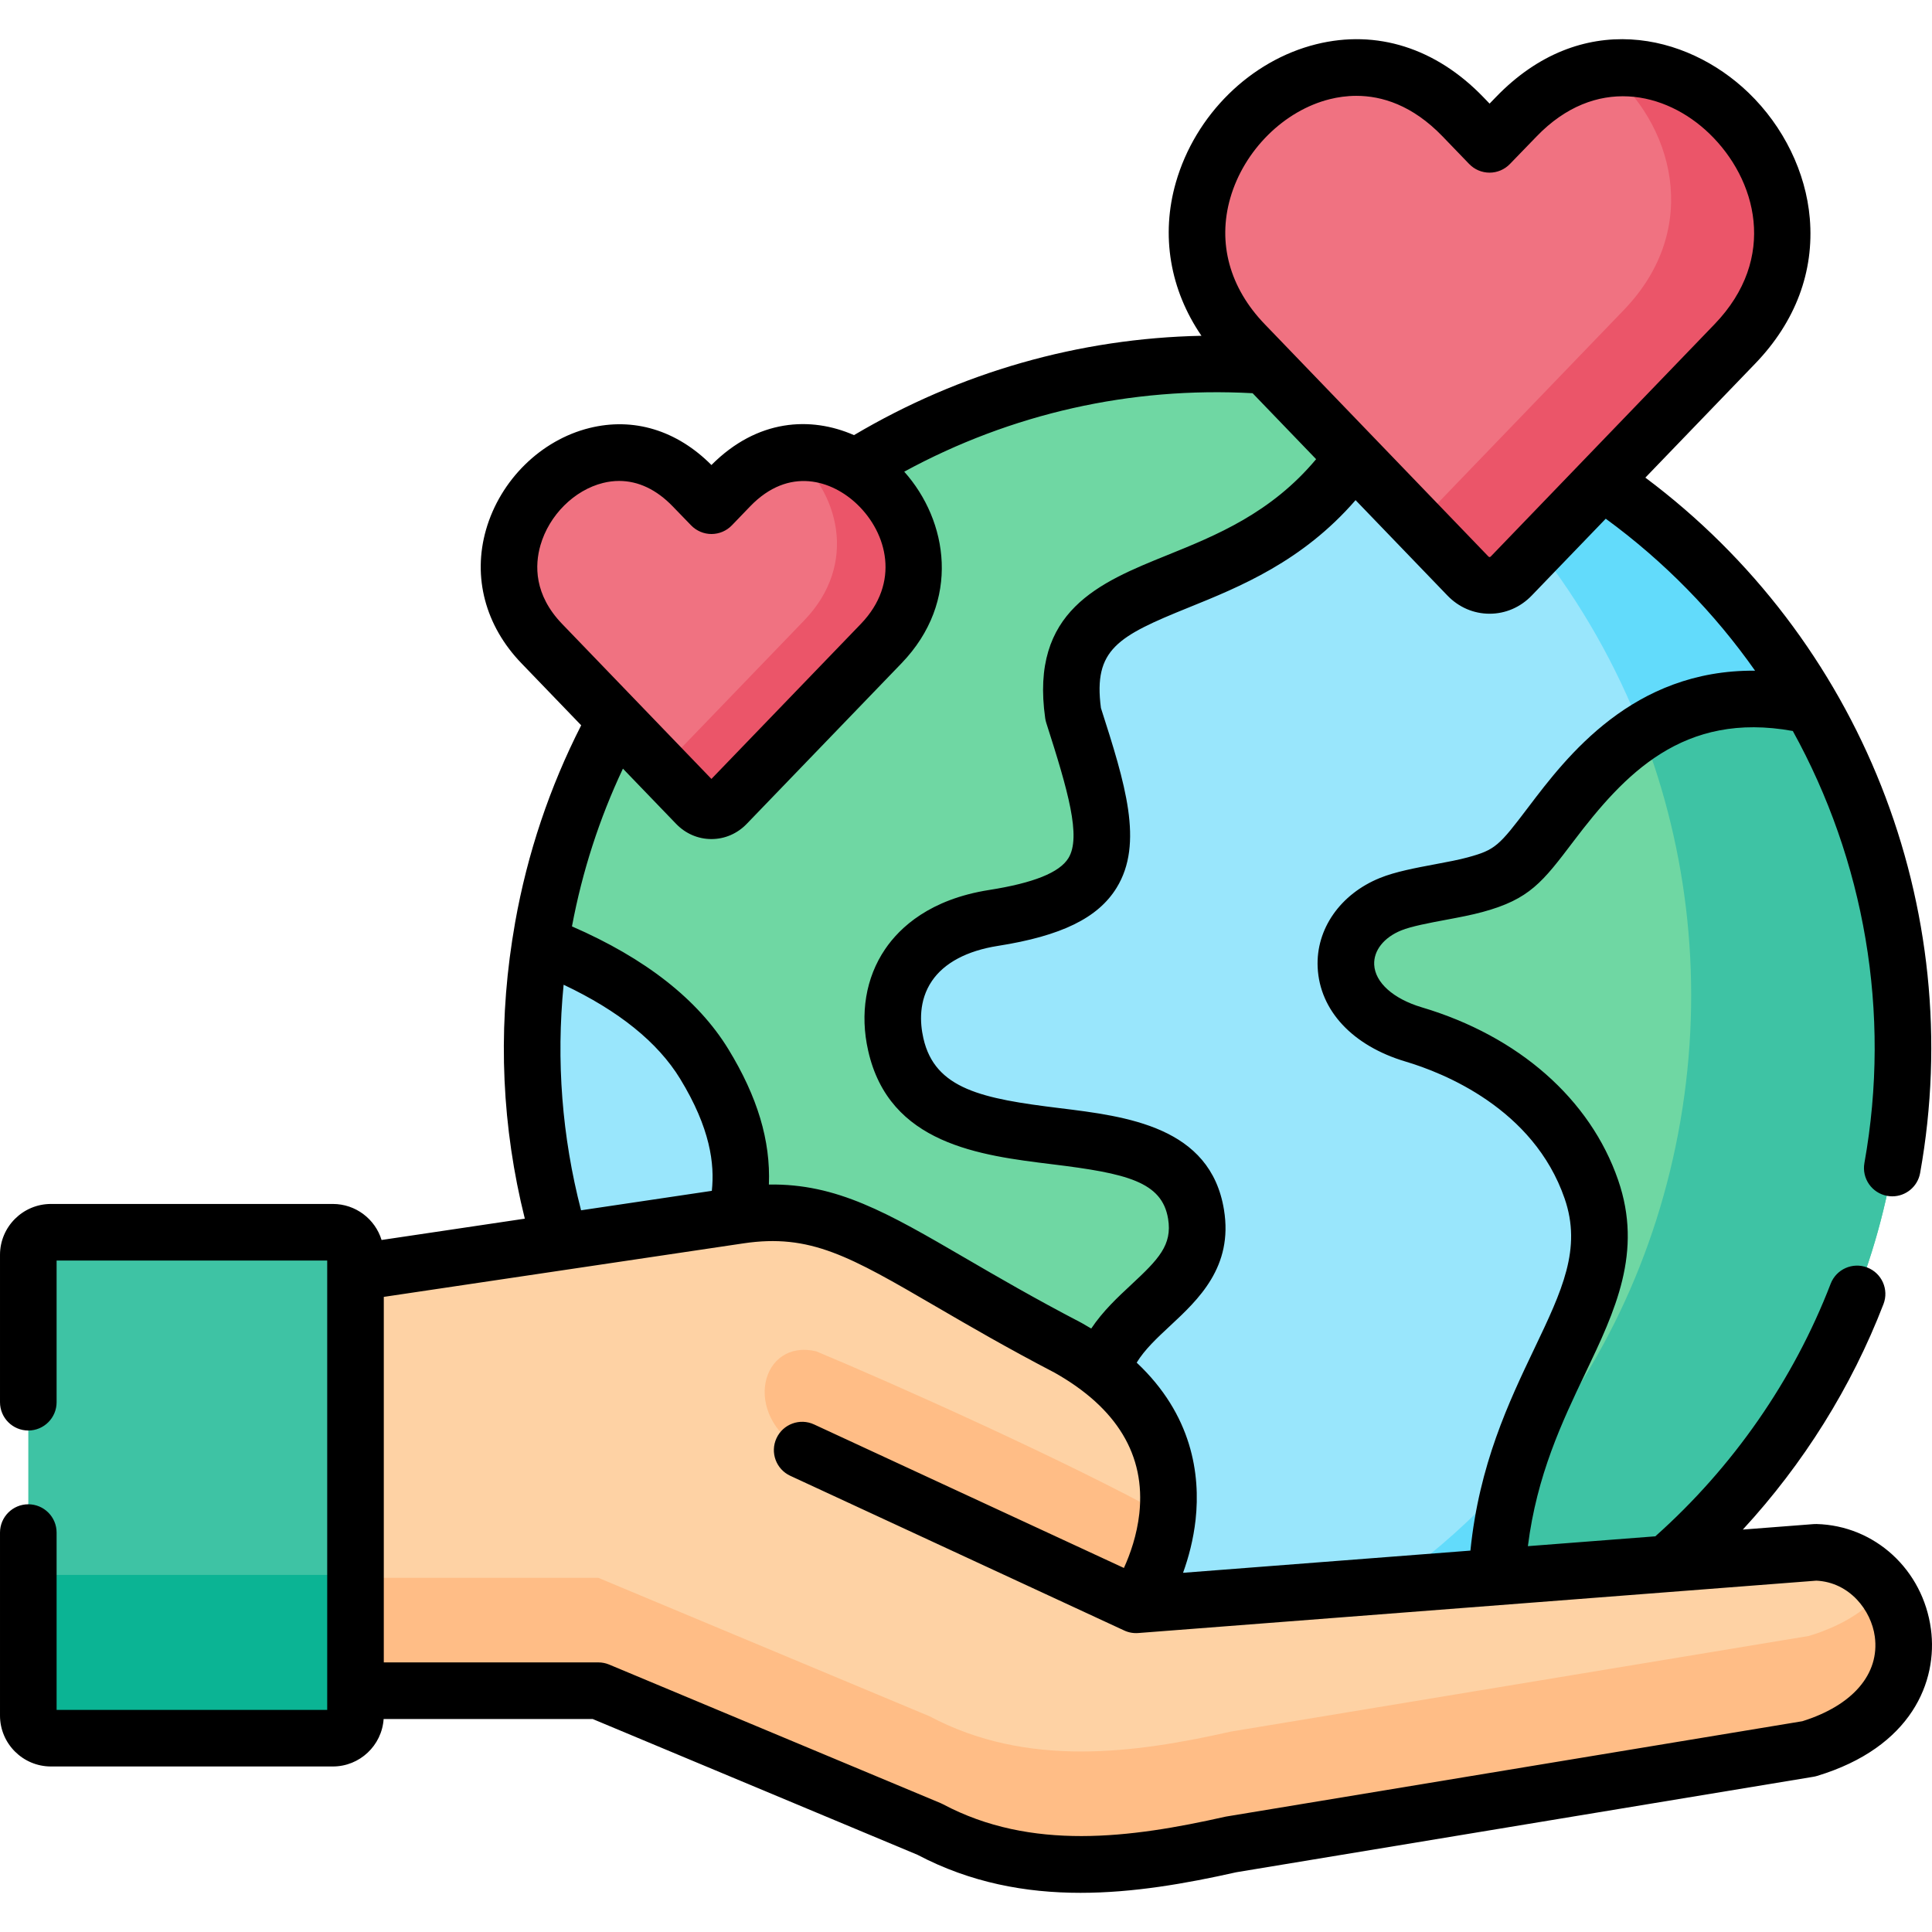
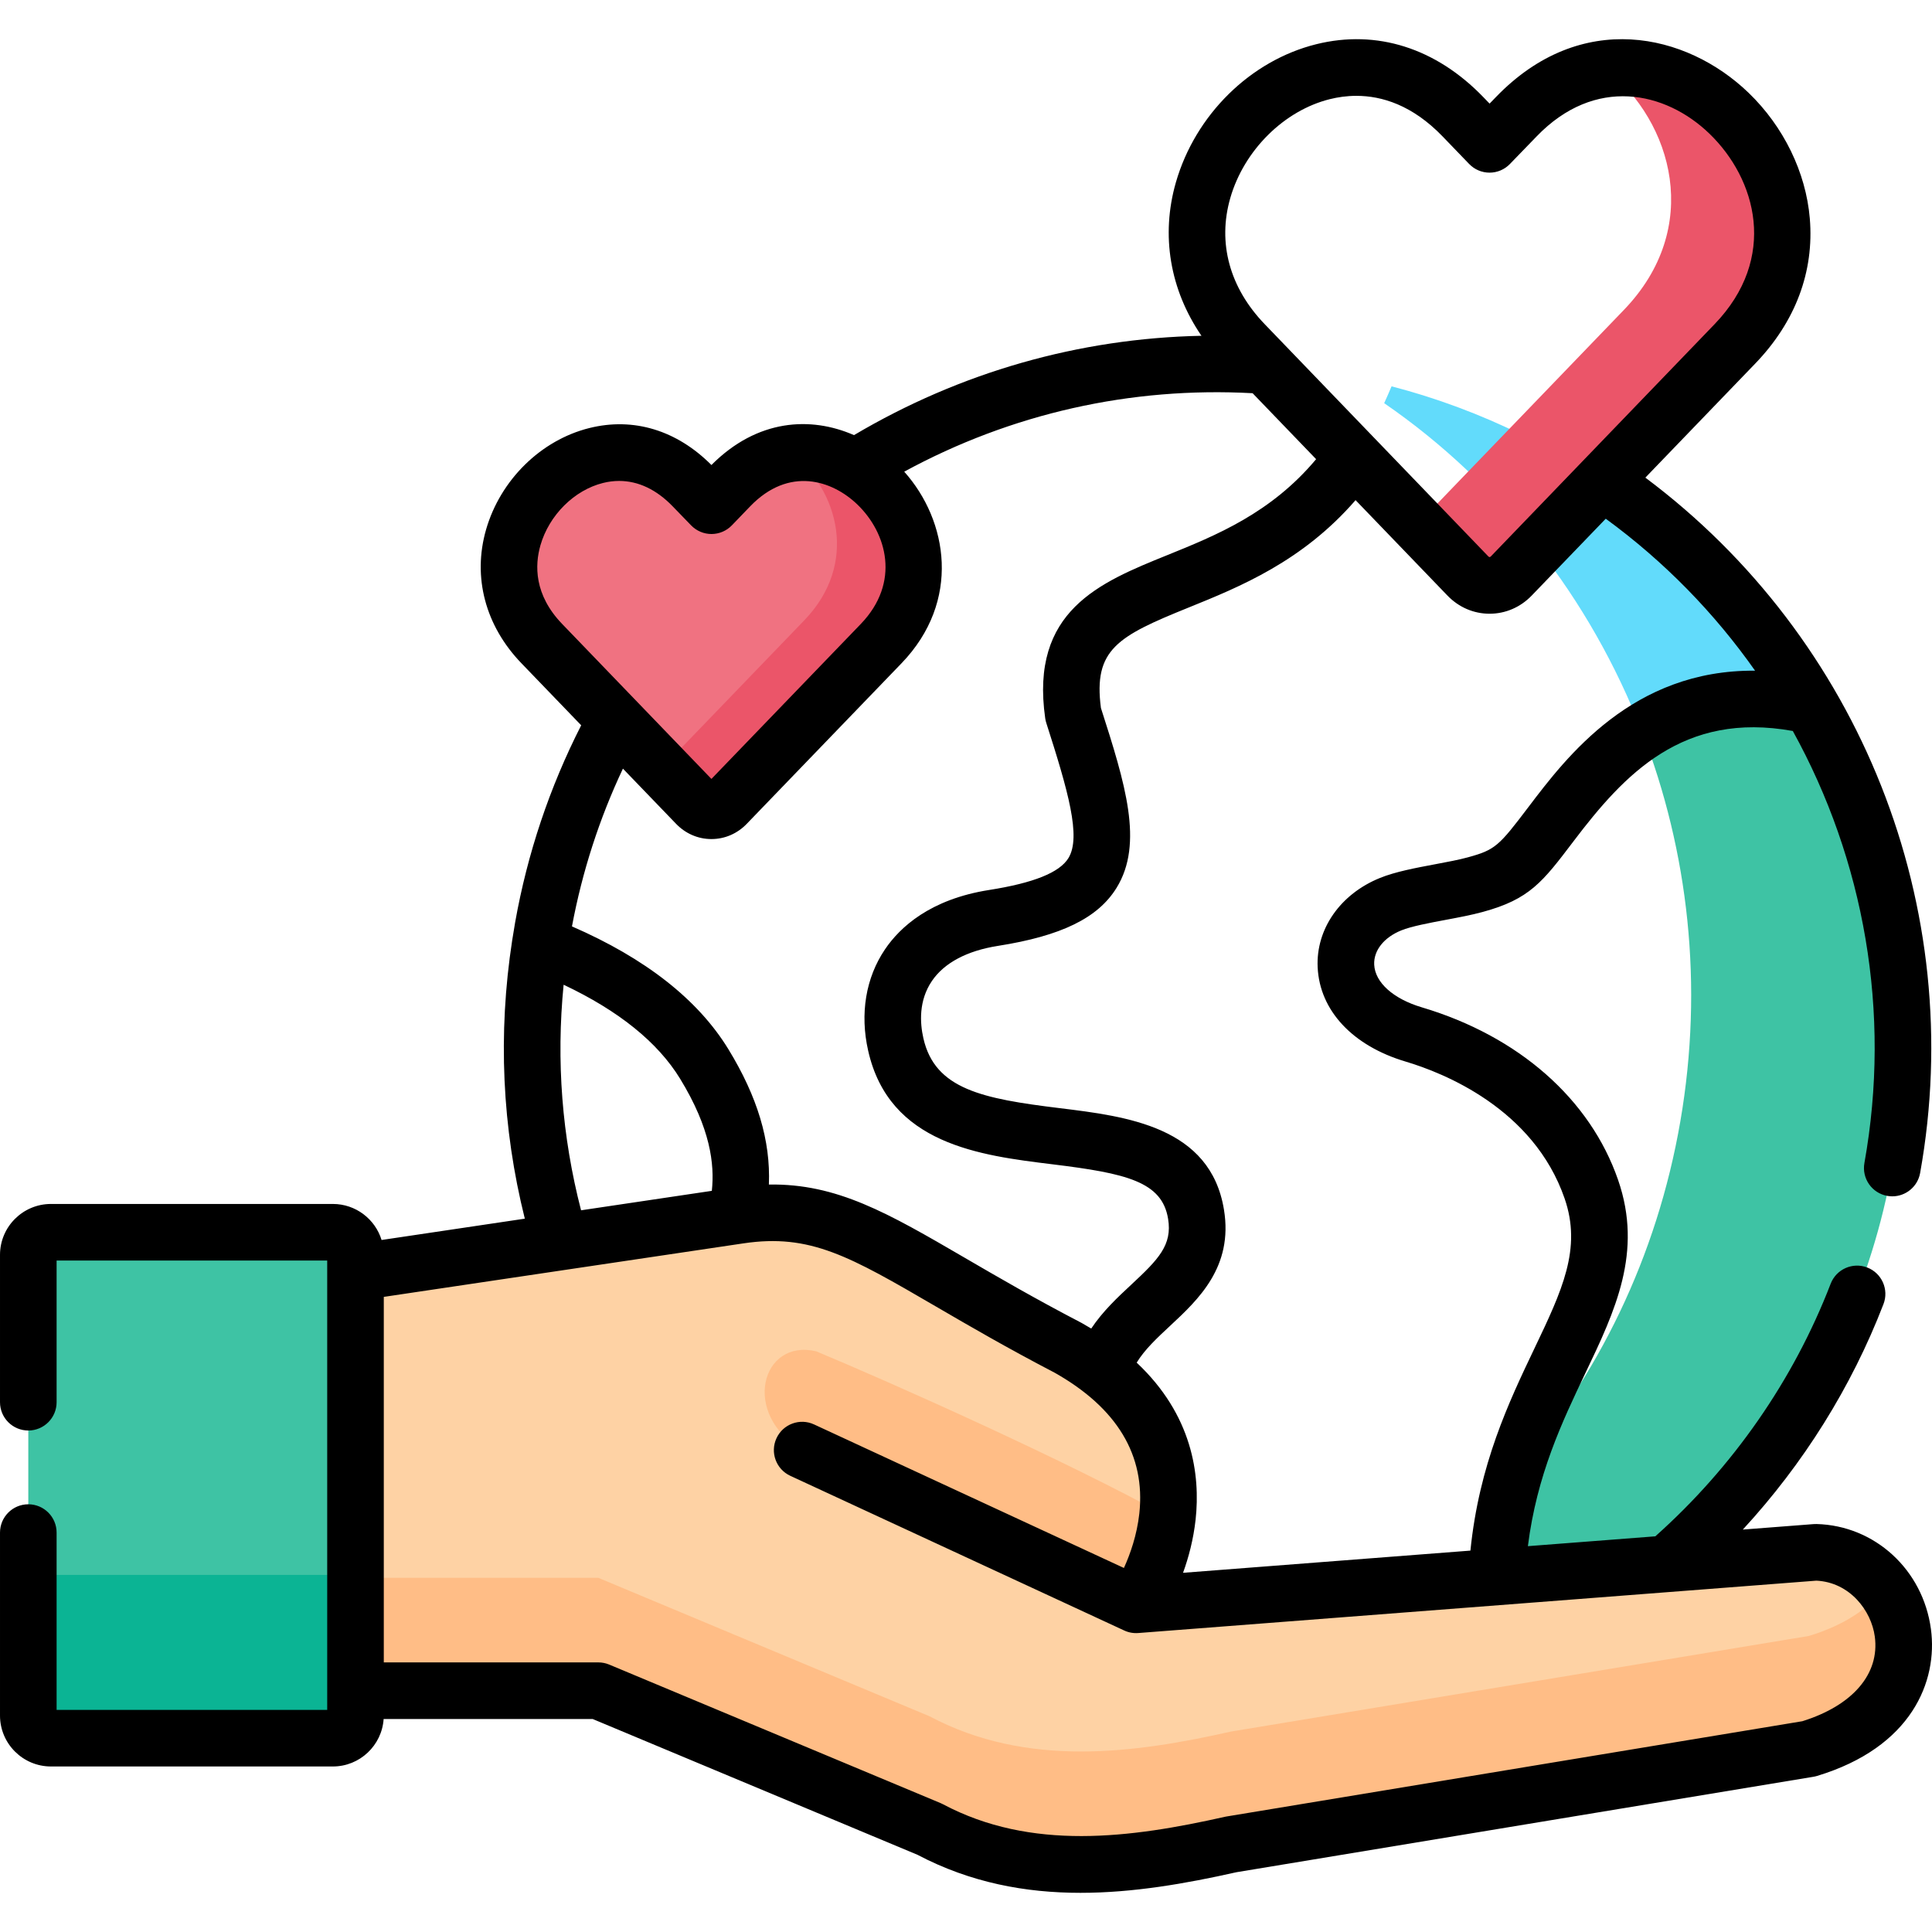
<svg xmlns="http://www.w3.org/2000/svg" id="Capa_1" enable-background="new 0 0 512 512" height="512" viewBox="0 0 512 512" width="512">
  <g>
    <g>
-       <path clip-rule="evenodd" d="m354.69 99.298c98.732 17.643 164.468 111.765 146.779 210.241-17.66 98.505-112.026 164.043-210.786 146.428-98.732-17.643-164.468-111.765-146.779-210.241 17.66-98.505 112.027-164.043 210.786-146.428z" fill="#99e6fc" fill-rule="evenodd" />
-     </g>
+       </g>
    <g>
-       <path clip-rule="evenodd" d="m237.392 276.798c-3.43-15.098 3.969-30.083 25.881-33.532 35.603-5.598 32.173-19.622 21.147-53.974-6.69-46.793 56.892-19.933 84.36-86.913-4.621-1.187-9.326-2.234-14.088-3.082-98.76-17.614-193.126 47.923-210.786 146.428-.283 1.47-.51 2.94-.737 4.411 18.652 7.266 34.64 17.416 43.456 31.808 26.249 42.919-8.476 59.911-13.89 97.911 23.641 34.494 59.131 60.845 101.906 72.493-.879-31.836 37.077-31.892 21.543-64.379-19.332-40.516 25.144-39.498 20.778-66.188-5.529-33.871-70.953-6.757-79.57-44.983z" fill="#6fd7a3" fill-rule="evenodd" />
-     </g>
+       </g>
    <g>
-       <path clip-rule="evenodd" d="m368.524 239.619c-16.498 6.673-16.951 27.651 6.123 34.522 19.956 5.937 39.629 19.424 47.084 41.025 12.388 35.794-33.081 56.547-24.01 127.457 52.526-23.806 92.835-72.154 103.749-133.083 7.88-43.796-.765-86.743-21.487-122.481-37.049-8.482-55.928 14.165-68.939 31.327-8.164 10.772-10.318 13.402-20.098 16.059-6.463 1.781-16.81 2.884-22.422 5.174z" fill="#6fd7a3" fill-rule="evenodd" />
-     </g>
+       </g>
    <g>
      <path clip-rule="evenodd" d="m366.823 106.847c30.87 21.233 54.681 51.769 68.344 87.11 11.169-7.295 25.54-11.309 44.816-6.899-23.584-40.714-62.845-72.069-111.204-84.679-.652 1.556-1.304 3.026-1.956 4.468z" fill="#62dbfb" fill-rule="evenodd" />
    </g>
    <g>
      <path clip-rule="evenodd" d="m435.167 193.957c12.246 31.638 16.356 67.121 10.148 103.17-6.208 36.02-21.912 67.8-43.937 93.076-4.139 14.08-6.406 30.959-3.657 52.419 52.526-23.806 92.835-72.154 103.749-133.083 7.88-43.796-.765-86.743-21.487-122.481-19.276-4.41-33.648-.395-44.816 6.899z" fill="#3ec3a4" fill-rule="evenodd" />
    </g>
    <g>
-       <path clip-rule="evenodd" d="m401.378 390.203c-32.06 36.756-77.528 59.742-126.738 61.975v.17c5.244 1.442 10.602 2.629 16.044 3.619 37.644 6.729 74.665 1.357 107.037-13.345-2.75-21.459-.482-38.339 3.657-52.419z" fill="#62dbfb" fill-rule="evenodd" />
-     </g>
+       </g>
    <g>
-       <path clip-rule="evenodd" d="m388.99 152.621c3.231 3.365 8.306 3.365 11.537 0l8.759-9.104 50.485-52.391c38.183-39.639-19.673-99.918-57.969-60.166l-7.058 7.295-7.03-7.295c-35.887-37.236-88.867 13.091-64.177 52.278 1.701 2.686 3.77 5.344 6.236 7.888z" fill="#f07281" fill-rule="evenodd" />
-     </g>
+       </g>
    <g>
      <path clip-rule="evenodd" d="m379.862 134.555-4.139 4.298 13.266 13.769c3.231 3.365 8.306 3.365 11.537 0l8.759-9.104 50.485-52.391c30.728-31.921-.737-77.158-34.158-72.917 17.745 14.25 25.682 42.184 4.734 63.926l-43.767 45.435z" fill="#eb5569" fill-rule="evenodd" />
    </g>
    <g>
      <path clip-rule="evenodd" d="m158.56 448.051h-64.347l-28.347-48.065 28.347-62.767 101.651-15.126c27.95-4.184 41.103 11.083 87.194 35.087 39.232 22.082 25.597 56.349 18.029 68.111l180.115-13.911c25.087.65 37.248 40.261-1.843 52.08l-153.129 25.333c-25.512 5.74-54.029 9.698-79.881-4.043z" fill="#fed2a4" fill-rule="evenodd" />
    </g>
    <g>
      <path clip-rule="evenodd" d="m246.349 454.836-87.79-36.699h-83.651v29.913h83.651l87.79 36.699c25.852 13.741 54.369 9.783 79.881 4.043l153.129-25.333c27.213-8.228 29.594-29.942 20.041-42.58-3.997 5.231-10.488 9.783-20.041 12.666l-153.129 25.335c-25.512 5.739-54.028 9.697-79.881-4.044z" fill="#ffbd86" fill-rule="evenodd" />
    </g>
    <g>
      <path clip-rule="evenodd" d="m216.302 358.113c-14.57-3.449-19.956 16.681-3.713 26.181l88.498 40.997c3.09-4.807 7.2-13.402 8.306-23.382-26.987-14.901-73.277-35.54-93.091-43.796z" fill="#ffbd86" fill-rule="evenodd" />
    </g>
    <g>
      <path clip-rule="evenodd" d="m94.213 337.699v110.351 6.588c0 3.28-2.693 5.994-6.009 5.994h-74.694c-3.317 0-6.01-2.714-6.01-5.994v-122.084c0-3.308 2.693-5.994 6.01-5.994h74.694c3.317 0 6.009 2.686 6.009 5.994z" fill="#3ec3a4" fill-rule="evenodd" />
    </g>
    <g>
      <path clip-rule="evenodd" d="m74.908 417.374h-61.398c-3.317 0-6.01-2.686-6.01-5.966v43.23c0 3.28 2.693 5.994 6.01 5.994h74.694c3.317 0 6.009-2.714 6.009-5.994v-6.588-36.642c-.028 3.28-2.693 5.966-6.009 5.966z" fill="#0bb494" fill-rule="evenodd" />
    </g>
    <g>
      <path clip-rule="evenodd" d="m184.554 213.098c2.239 2.347 5.726 2.347 7.965 0l6.066-6.277 34.923-36.247c26.419-27.425-13.606-69.1-40.111-41.59l-4.847 5.033-4.876-5.033c-24.832-25.785-61.484 9.048-44.391 36.133 1.162 1.866 2.608 3.704 4.309 5.457z" fill="#f07281" fill-rule="evenodd" />
    </g>
    <g>
      <path clip-rule="evenodd" d="m178.232 200.602-2.863 2.997 9.184 9.5c2.239 2.347 5.726 2.347 7.965 0l6.066-6.277 34.923-36.247c21.26-22.053-.51-53.352-23.641-50.412 12.274 9.839 17.773 29.178 3.288 44.22l-30.274 31.412z" fill="#eb5569" fill-rule="evenodd" />
    </g>
    <path d="m511.714 431.7c-2.116-15.717-14.867-27.416-30.318-27.817-.257-.005-.515 0-.772.02l-18.756 1.449c16.058-17.418 28.792-37.751 37.274-59.752 1.49-3.865-.435-8.206-4.3-9.696-3.865-1.488-8.206.435-9.696 4.3-9.836 25.511-25.886 48.598-46.468 66.938l-33.771 2.608c2.371-18.863 9.078-32.963 15.249-45.892 7.859-16.466 15.282-32.019 8.665-51.14-7.403-21.449-26.369-38.13-52.034-45.766-7.553-2.249-12.385-6.581-12.609-11.304-.178-3.741 2.565-7.219 7.18-9.085 2.642-1.078 7.509-1.991 11.805-2.797 3.375-.633 6.864-1.288 9.751-2.084 12.45-3.383 15.863-7.886 24.108-18.766 13.433-17.719 28.996-34.472 58.091-29.198 18.914 34.222 26.148 74.534 18.976 114.496-.731 4.077 1.98 7.975 6.058 8.707.448.081.894.12 1.333.12 3.562 0 6.722-2.548 7.374-6.177 12.627-70.363-15.844-141.714-72.817-184.289l29.138-30.245c10.642-11.048 15.636-24.35 14.441-38.469-1.033-12.208-6.947-24.335-16.225-33.272-16.453-15.849-44.433-22.245-66.976 1.157l-1.658 1.713-1.64-1.701c-12.552-13.029-28.279-18.016-44.288-14.043-17.446 4.33-32.05 18.702-37.205 36.614-4.05 14.075-1.555 28.469 6.774 40.656-32.43.67-63.894 9.635-92.08 26.326-11.457-5.021-25.631-4.286-37.781 7.919-9.195-9.225-20.652-12.705-32.334-9.801-12.86 3.195-23.614 13.77-27.397 26.94-3.614 12.581-.19 25.489 9.387 35.409l15.828 16.432c-8.363 16.418-14.248 33.949-17.498 52.192-.254 1.42-.479 2.839-.701 4.258-.034.169-.061.339-.084.508-3.825 24.853-2.694 49.614 3.343 73.791l-37.96 5.649c-1.694-5.521-6.842-9.548-12.917-9.548h-74.695c-7.449 0-13.509 6.053-13.509 13.494v39.046c0 4.142 3.358 7.5 7.5 7.5s7.5-3.358 7.5-7.5v-37.54h71.712v119.073h-71.712v-46.983c0-4.142-3.358-7.5-7.5-7.5s-7.5 3.358-7.5 7.5v48.489c0 7.441 6.06 13.494 13.509 13.494h74.694c7.141 0 12.99-5.567 13.463-12.582h55.389l86.088 35.988c14.097 7.418 28.655 10.079 43.208 10.079 13.91 0 27.818-2.431 41.313-5.459l152.918-25.298c.32-.053.636-.126.946-.22 25.1-7.59 32.051-25.092 30.186-38.941zm-46.599-253.962c-32.423-.284-49.984 22.841-60.049 36.117-7.845 10.351-8.78 11.366-16.114 13.359-2.31.637-5.345 1.206-8.558 1.809-5.239.983-10.656 2-14.684 3.643-10.516 4.253-16.999 13.554-16.517 23.695.543 11.45 9.258 20.784 23.313 24.969 9.922 2.952 33.889 12.396 42.135 36.289 4.607 13.314-.691 24.415-8.024 39.779-6.75 14.143-14.642 30.732-16.941 53.529l-76.155 5.881c1.468-4.053 2.743-8.821 3.327-14.092 1.294-11.949-.883-27.766-15.615-41.605 2.122-3.477 5.404-6.539 8.83-9.727 7.484-6.964 16.799-15.631 14.299-30.812-3.592-22.009-25.765-24.725-43.581-26.907-20.412-2.5-33.026-4.993-36.078-18.53-.917-4.04-1.271-9.95 2.258-15.156 3.253-4.8 9.296-8.019 17.474-9.306 16.839-2.648 26.545-7.396 31.473-15.395 7.254-11.775 2.279-27.625-4.15-47.657-2.043-15.543 4.469-19.021 23.178-26.593 13.64-5.52 30.219-12.236 44.307-28.485l24.335 25.272c2.991 3.114 6.961 4.829 11.179 4.828 4.215 0 8.183-1.713 11.172-4.824l19.612-20.357c15.541 11.354 28.83 25.009 39.574 40.276zm-139.076-125.262c3.643-12.658 14.253-23.189 26.403-26.204 2.077-.516 4.443-.872 7.017-.872 6.707 0 14.818 2.422 22.855 10.765l7.03 7.294c1.412 1.465 3.358 2.293 5.393 2.295h.008c2.032 0 3.977-.824 5.39-2.285l7.07-7.306c15.489-16.079 34.152-11.973 45.778-.773 12.507 12.048 18.276 33 1.388 50.532l-59.245 61.495c-.002.003-.005.006-.008.009-.268.277-.445.285-.726-.007l-59.219-61.498c-9.316-9.663-12.56-21.541-9.134-33.445zm-182.818 92.034c2.294-7.987 8.964-14.627 16.597-16.524 1.435-.356 2.859-.533 4.267-.533 5.058 0 9.9 2.285 14.203 6.75l4.875 5.033c1.413 1.458 3.356 2.282 5.387 2.282h.011c2.034-.003 3.98-.832 5.391-2.297l4.846-5.032c10.277-10.666 21.734-6.927 28.422-.484 7.842 7.555 11.464 20.687.888 31.666l-39.572 41.053-39.548-41.057c-7.489-7.759-7.27-15.624-5.767-20.857zm35.906 73.766c2.512 2.632 5.854 4.083 9.409 4.083 3.55 0 6.888-1.446 9.398-4.072l40.975-42.508c15.874-16.478 12.3-37.825.722-50.783 28.35-15.41 60.008-22.557 92.324-20.791l16.833 17.481c-11.956 14.3-26.498 20.188-39.477 25.441-17.888 7.239-36.385 14.726-32.317 43.226.06.418.155.831.284 1.233 5.78 18.007 9.311 30.229 5.861 35.829-2.358 3.827-9.237 6.589-21.033 8.444-15.649 2.464-23.625 9.902-27.56 15.708-5.109 7.538-6.696 17.089-4.471 26.883 5.592 24.806 29.597 27.746 48.884 30.108 19.59 2.399 28.996 4.605 30.601 14.444 1.141 6.93-2.546 10.733-9.715 17.403-3.637 3.384-7.578 7.057-10.654 11.674-.799-.483-1.616-.962-2.458-1.435-.069-.039-.14-.077-.21-.114-12.34-6.427-22.183-12.158-30.868-17.214-20.406-11.88-33.836-19.688-51.891-19.4.476-11.637-3.024-23.262-10.745-35.888-8.052-13.144-21.99-24.062-41.441-32.521 2.721-14.521 7.246-28.538 13.506-41.809zm-29.761 42.688c14.569 6.884 24.94 15.231 30.859 24.893 8.036 13.139 9.18 22.62 8.42 29.727l-34.657 5.157c-5.066-19.597-6.613-39.626-4.622-59.777zm328.272 195.178-152.632 25.251c-.142.023-.282.051-.422.083-24.966 5.617-51.296 9.098-74.715-3.349-.205-.109-.414-.208-.627-.297l-87.79-36.699c-.916-.383-1.899-.58-2.893-.58h-56.847v-96.865l95.262-14.176c17.769-2.662 28.223 3.428 51.133 16.767 8.802 5.125 18.776 10.932 31.377 17.498 16.569 9.347 24.122 21.904 22.453 37.308-.637 5.75-2.415 10.777-4.086 14.443l-82.111-38.037c-3.76-1.743-8.217-.105-9.958 3.653s-.106 8.216 3.653 9.958l88.4 40.951c1.244.6 2.59.827 3.899.712l179.622-13.873c8.826.418 14.559 7.891 15.49 14.811 1.335 9.899-5.839 18.264-19.208 22.441z" />
  </g>
</svg>